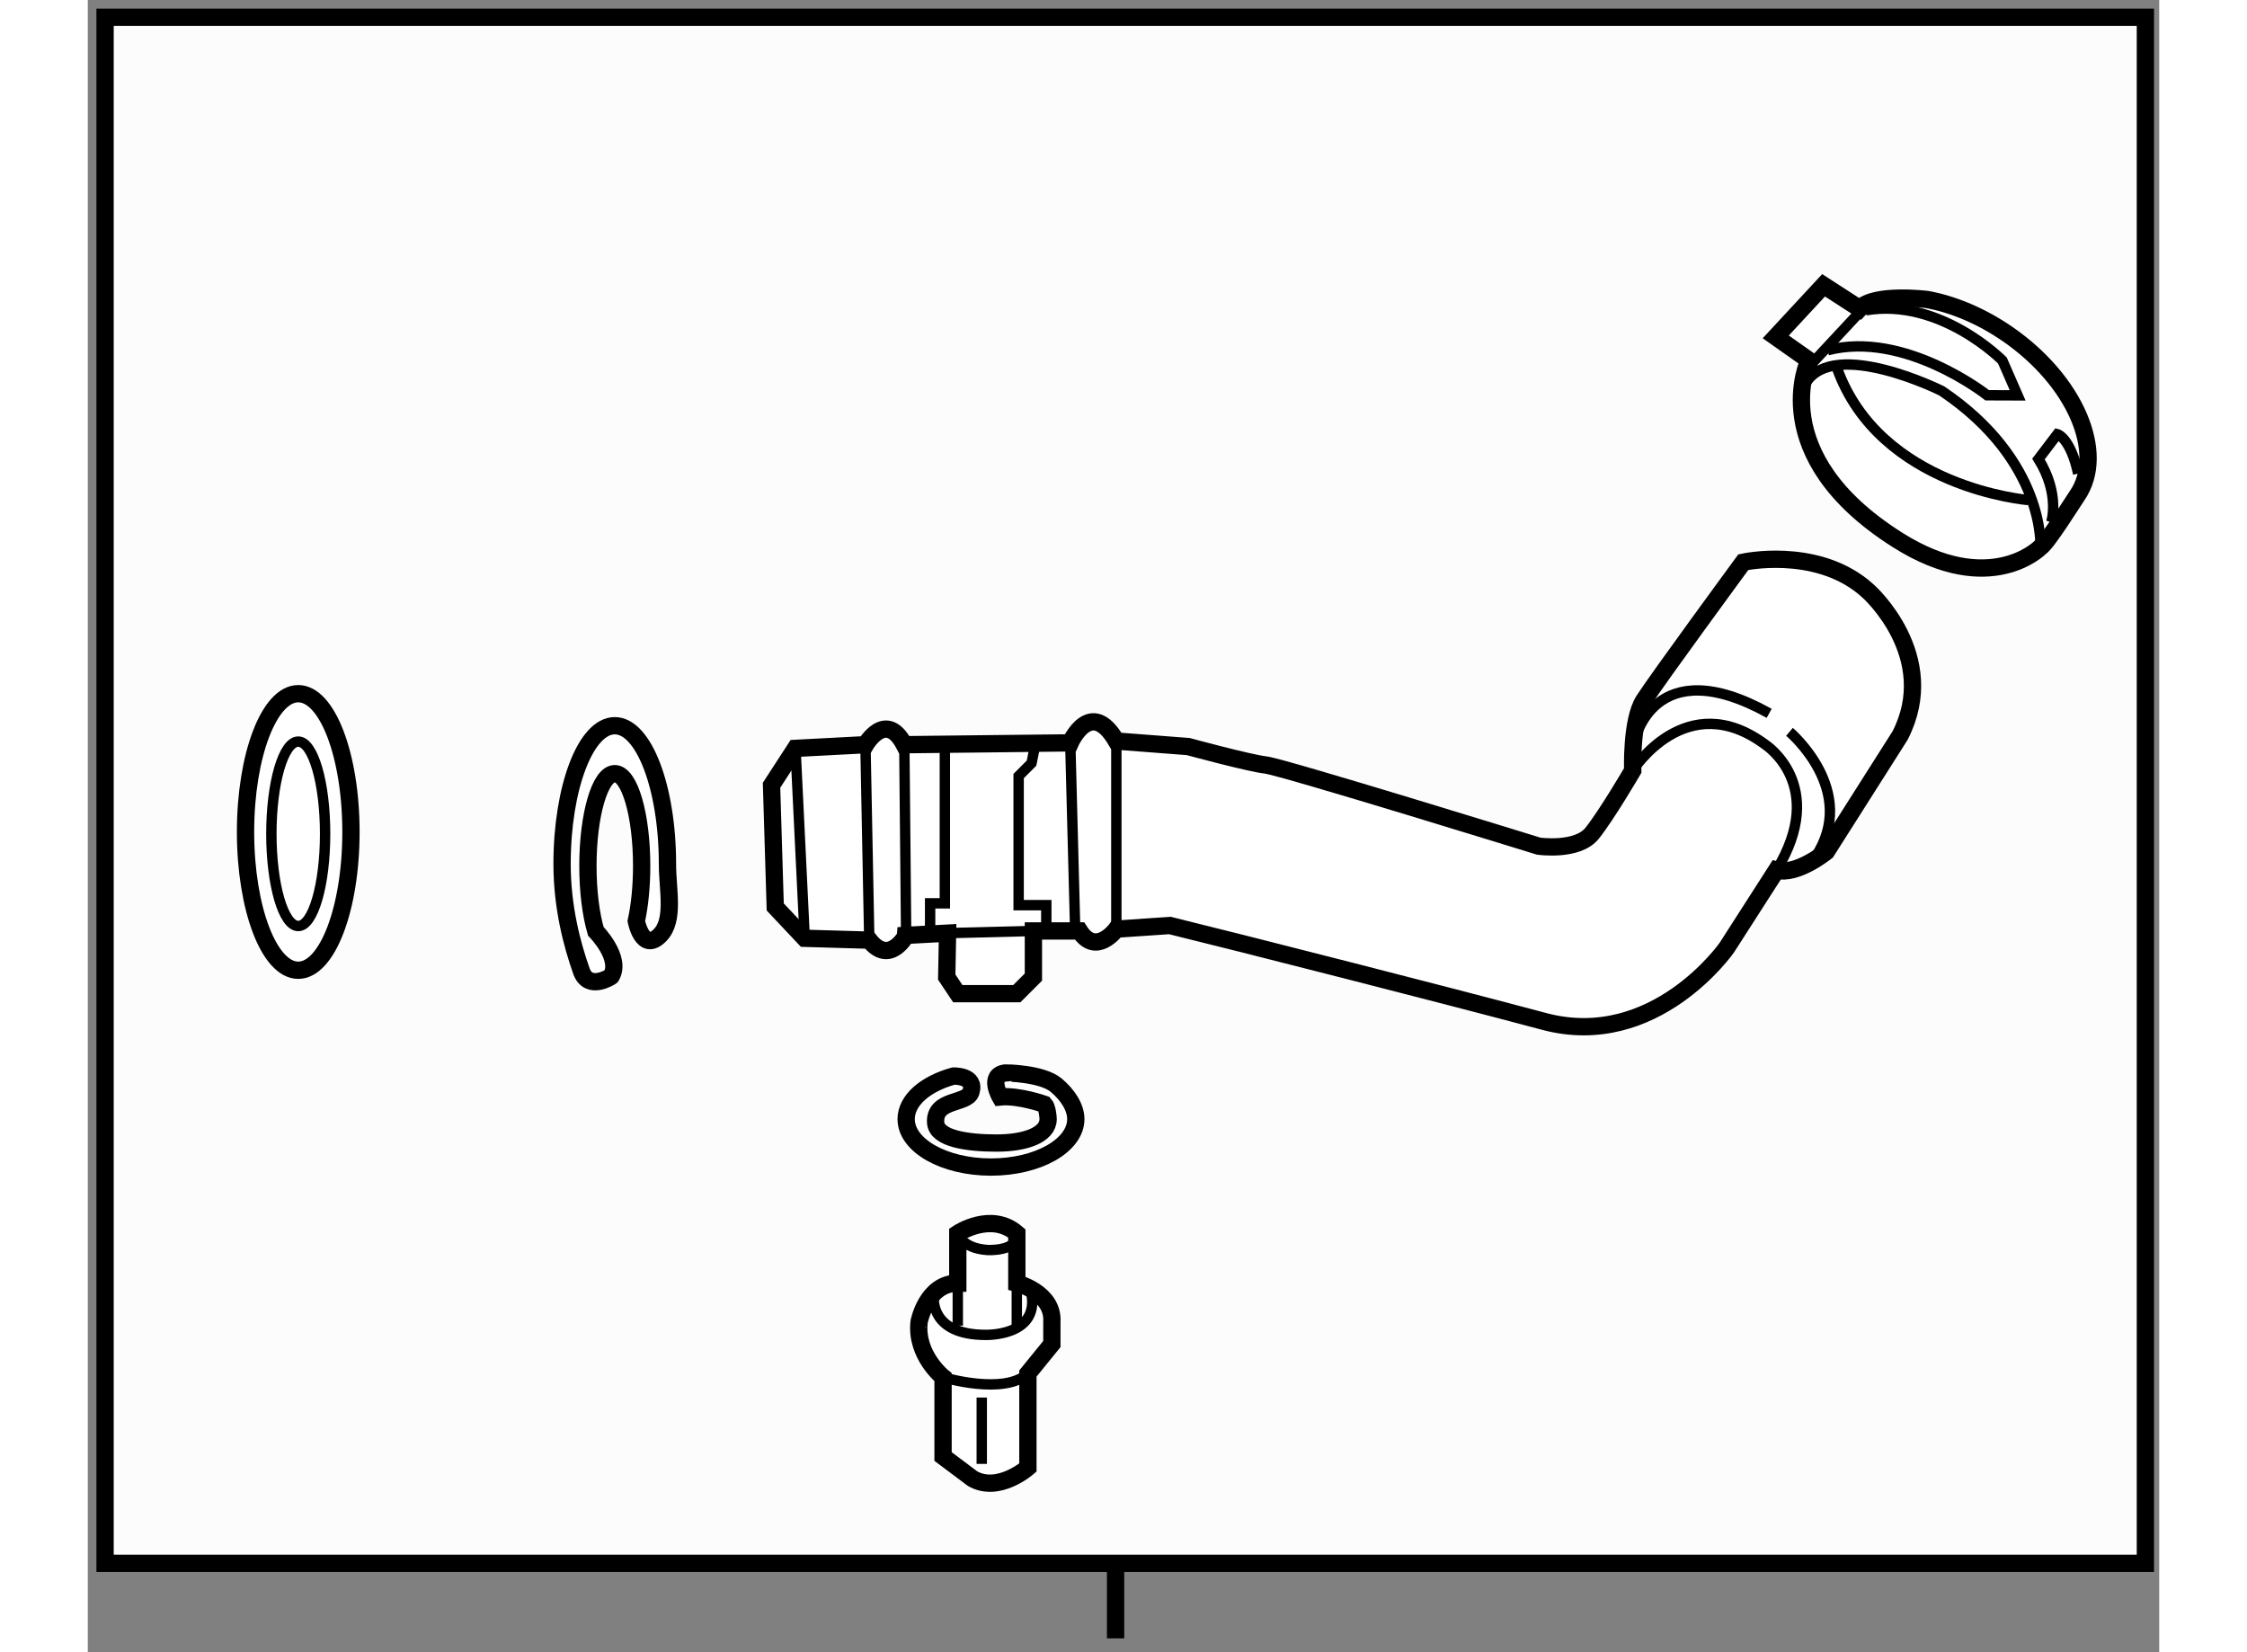
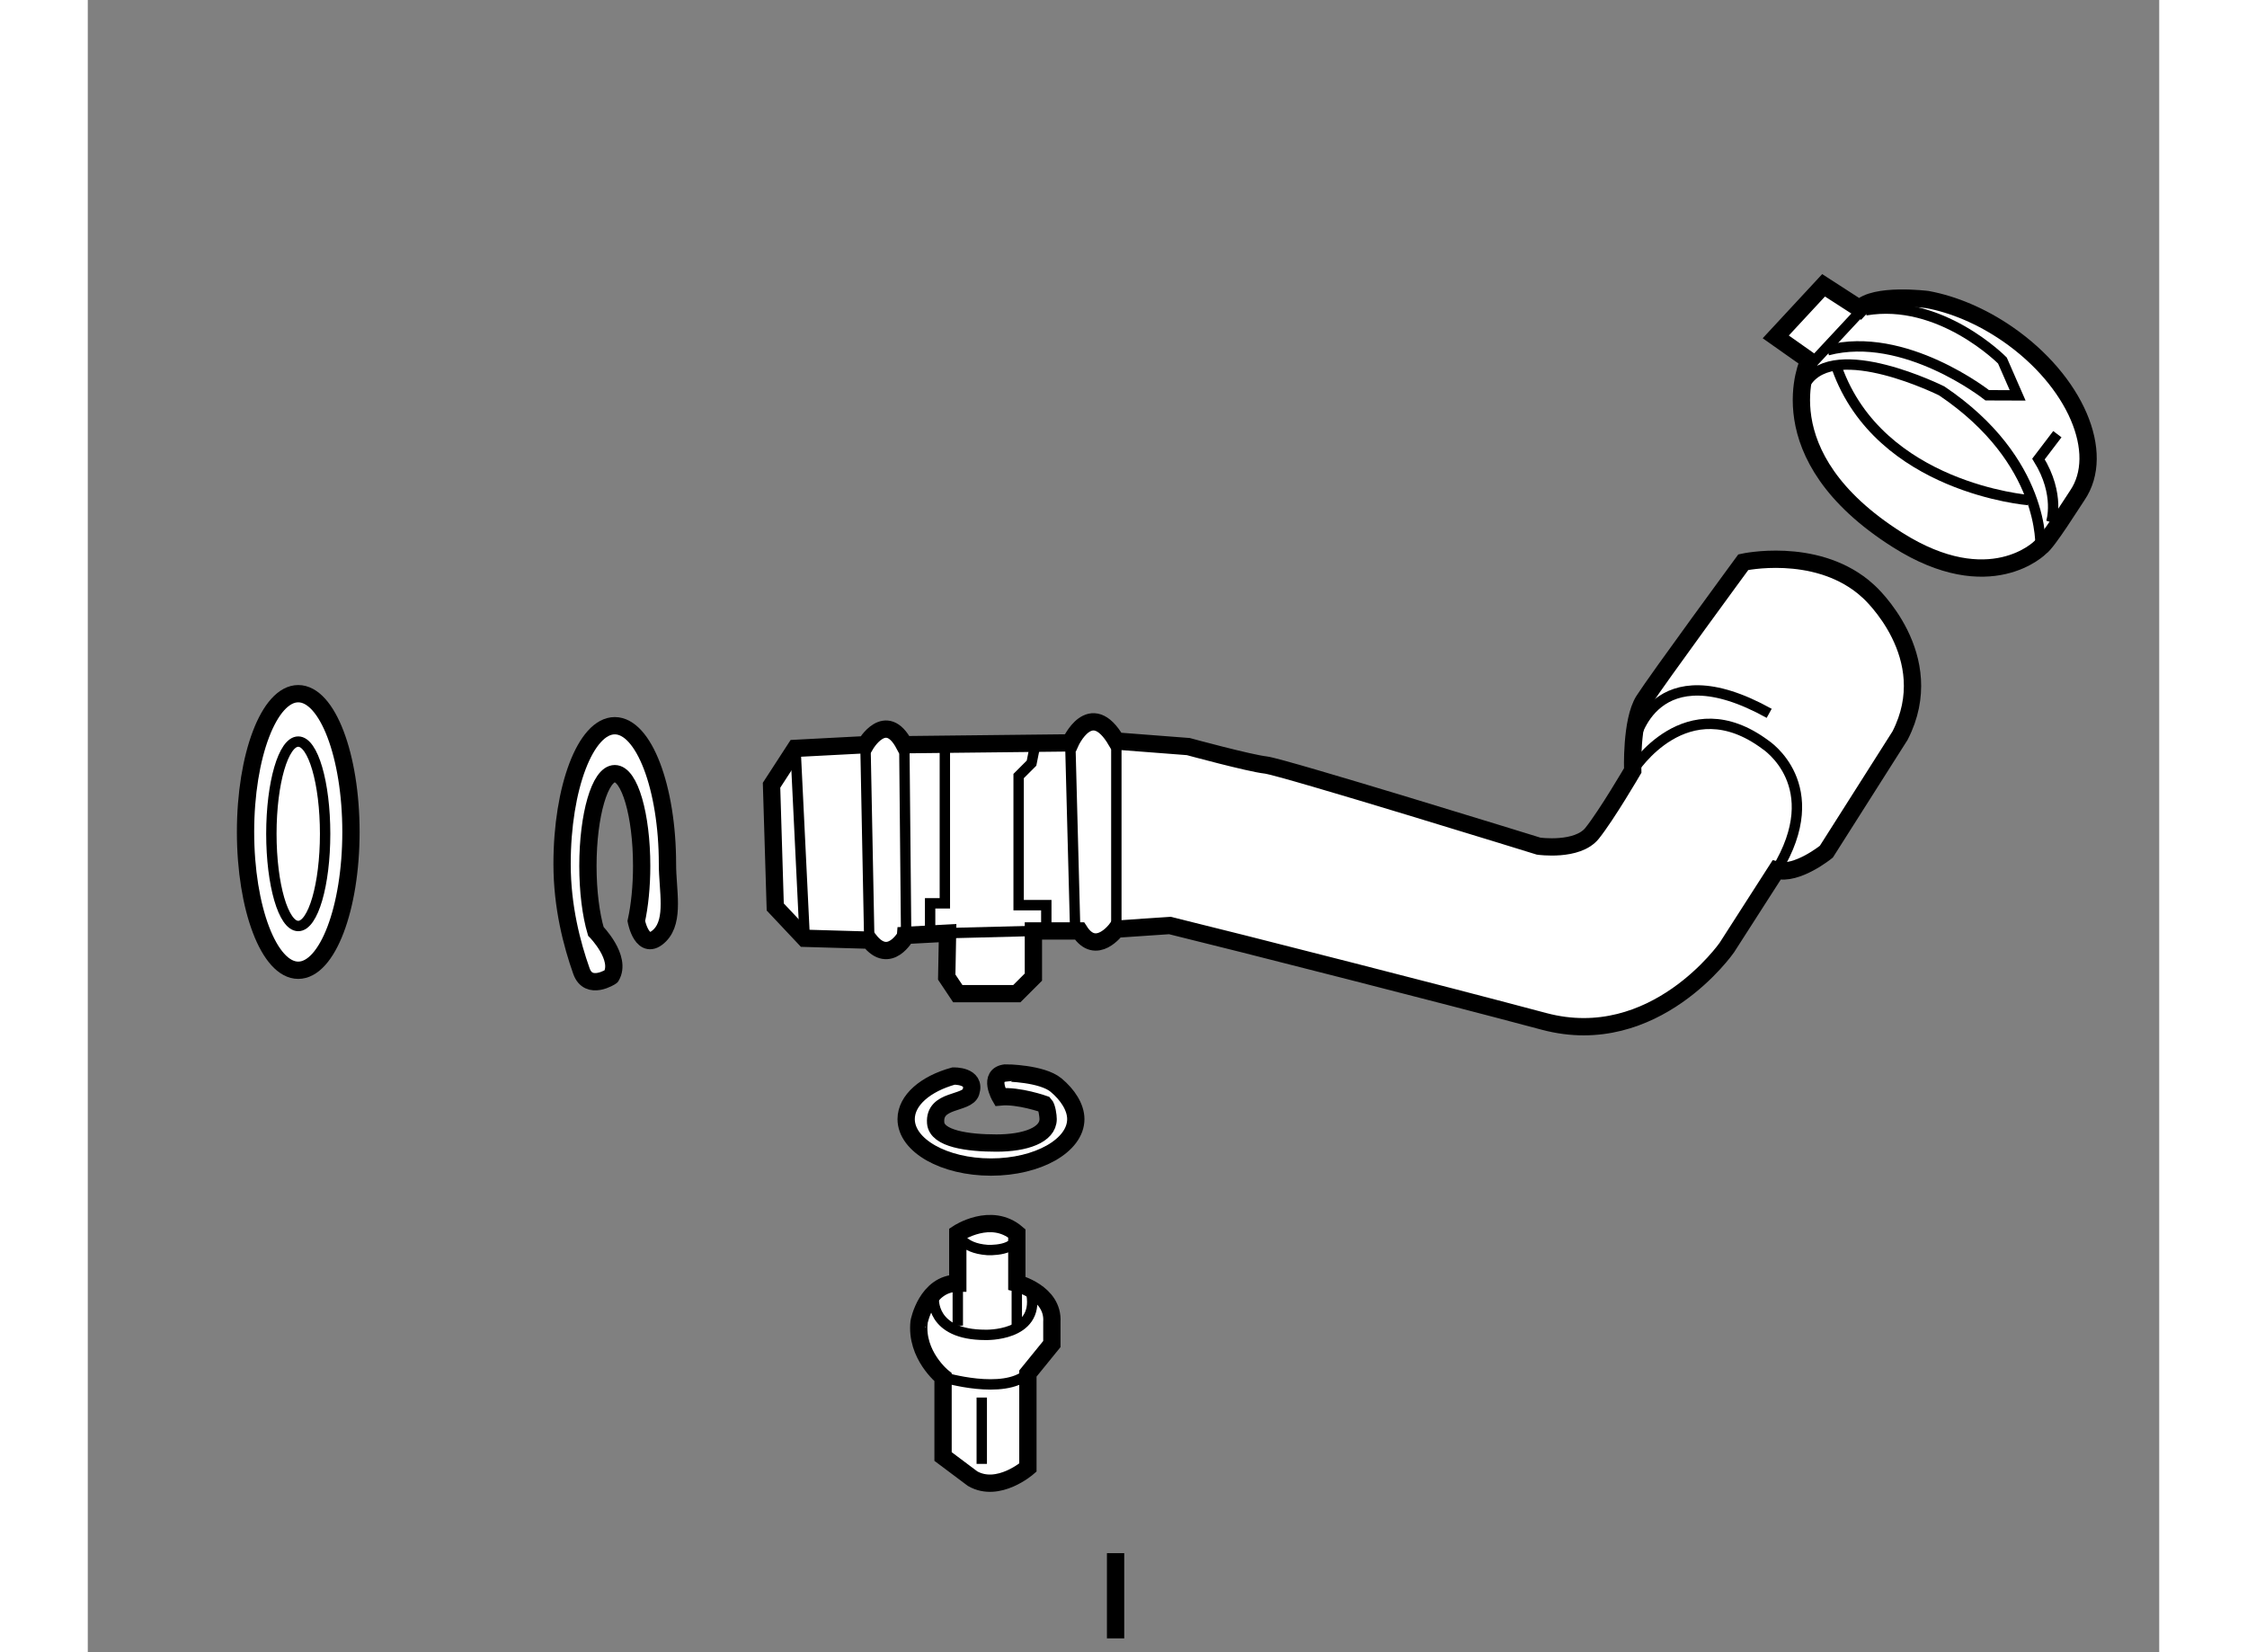
<svg xmlns="http://www.w3.org/2000/svg" version="1.1" x="0px" y="0px" width="244.8px" height="180px" viewBox="7.263 46.881 59.89 47.769" enable-background="new 0 0 244.8 180" xml:space="preserve">
  <rect x="7.263" y="46.881" width="59.89" height="47.769" fill="#808080" stroke="none" />
  <g>
    <line fill="none" stroke="#000000" stroke-width="0.5" x1="36.979" y1="91.786" x2="36.979" y2="94.25" />
-     <rect x="7.763" y="47.381" fill="#FCFCFC" stroke="#000000" stroke-width="0.5" width="58.99" height="44.699" />
  </g>
  <g>
    <path fill="#FFFFFF" stroke="#000000" stroke-width="0.5" d="M29.858,74.063l-1.866-0.054l-0.853-0.906l-0.107-3.519l0.692-1.066     l2.026-0.106c0,0,0.586-1.014,1.12,0l4.798-0.053c0,0,0.587-1.333,1.333-0.053l2.08,0.16c0,0,1.76,0.479,2.239,0.533     c0.48,0.053,7.891,2.346,7.891,2.346s1.12,0.16,1.546-0.373c0.426-0.533,1.173-1.813,1.173-1.813s-0.053-1.439,0.32-2.026     c0.373-0.586,2.878-3.998,2.878-3.998s2.027-0.447,3.463,0.71c0.055,0.045,0.11,0.093,0.164,0.143c0,0,2.08,1.866,0.906,4.159     l-2.132,3.358c0,0-0.854,0.693-1.44,0.533l-1.439,2.242c0,0-2.079,2.983-5.278,2.133c-3.2-0.855-8.691-2.242-8.691-2.242     l-2.133-0.532l-1.546,0.105c0,0-0.586,0.801-1.066,0.053h-1.333v1.334l-0.479,0.479h-1.707l-0.32-0.479l0.024-1.271l-1.197,0.064     C30.924,73.925,30.444,74.811,29.858,74.063z" />
    <line fill="none" stroke="#000000" stroke-width="0.3" x1="30.871" y1="68.413" x2="30.924" y2="73.925" />
    <line fill="none" stroke="#000000" stroke-width="0.3" x1="29.751" y1="68.625" x2="29.858" y2="74.063" />
    <line fill="none" stroke="#000000" stroke-width="0.3" x1="37.001" y1="68.306" x2="37.001" y2="73.744" />
    <line fill="none" stroke="#000000" stroke-width="0.3" x1="35.669" y1="68.359" x2="35.812" y2="73.797" />
    <line fill="none" stroke="#000000" stroke-width="0.3" x1="32.121" y1="73.86" x2="34.603" y2="73.797" />
    <polyline fill="none" stroke="#000000" stroke-width="0.3" points="31.617,73.903 31.617,72.998 32.043,72.998 32.043,68.572        " />
    <polyline fill="none" stroke="#000000" stroke-width="0.3" points="34.976,73.69 34.976,73.051 34.176,73.051 34.176,69.318      34.549,68.945 34.656,68.413   " />
    <line fill="none" stroke="#000000" stroke-width="0.3" x1="27.725" y1="68.519" x2="27.992" y2="74.01" />
    <path fill="none" stroke="#000000" stroke-width="0.3" d="M51.931,69.159c0,0,1.546-2.453,3.838-0.746c0,0,1.813,1.172,0.32,3.625     " />
    <path fill="none" stroke="#000000" stroke-width="0.3" d="M51.984,68.306c0,0,0.533-2.666,3.892-0.801" />
-     <path fill="none" stroke="#000000" stroke-width="0.3" d="M56.463,68.04c0,0,2.026,1.705,0.746,3.625" />
  </g>
  <g>
    <path fill="#FFFFFF" stroke="#000000" stroke-width="0.5" d="M21.535,74.956c-0.27-0.763-0.559-1.847-0.559-3.094    c0-2.208,0.682-3.999,1.524-3.999c0.841,0,1.523,1.791,1.523,3.999c-0.001,0.753,0.216,1.62-0.218,2.06    c-0.507,0.511-0.683-0.411-0.683-0.411c0.097-0.444,0.155-0.997,0.155-1.595c0-1.473-0.348-2.667-0.777-2.667    c-0.429,0-0.777,1.194-0.777,2.667c0,0.739,0.087,1.408,0.229,1.891c0,0,0.762,0.773,0.442,1.306    C22.394,75.114,21.742,75.543,21.535,74.956z" />
  </g>
  <g>
    <ellipse fill="#FFFFFF" stroke="#000000" stroke-width="0.5" cx="13.348" cy="70.935" rx="1.524" ry="3.998" />
    <ellipse fill="none" stroke="#000000" stroke-width="0.3" cx="13.348" cy="70.988" rx="0.777" ry="2.666" />
  </g>
  <g>
    <path fill="#FFFFFF" stroke="#000000" stroke-width="0.5" d="M59.586,62.491c2.681,1.697,4.132,0.213,4.132,0.213     c0.198-0.127,0.93-1.301,1.063-1.495c0.842-1.229-0.058-3.319-2.01-4.668c-0.761-0.525-1.569-0.86-2.322-1     c0,0-1.541-0.195-1.958,0.262l-1.042-0.673l-1.383,1.491l0.96,0.677C57.026,57.297,55.699,60.033,59.586,62.491z" />
    <path fill="none" stroke="#000000" stroke-width="0.3" d="M63.719,62.704c0,0,0.16-2.492-2.854-4.521c0,0-3.078-1.538-3.919-0.247     " />
    <path fill="none" stroke="#000000" stroke-width="0.3" d="M63.366,61.338c0,0-4.293-0.344-5.532-3.821" />
    <line fill="none" stroke="#000000" stroke-width="0.3" x1="57.088" y1="57.415" x2="58.678" y2="55.708" />
    <path fill="none" stroke="#000000" stroke-width="0.3" d="M58.664,55.853c2.16-0.371,3.955,1.451,3.955,1.451l0.441,1.008     l-0.88-0.003c0,0-2.384-1.886-4.615-1.301" />
-     <path fill="none" stroke="#000000" stroke-width="0.3" d="M64.03,61.983c0,0,0.269-0.802-0.368-1.831l0.546-0.718     c0,0,0.375,0.098,0.602,1.14" />
+     <path fill="none" stroke="#000000" stroke-width="0.3" d="M64.03,61.983c0,0,0.269-0.802-0.368-1.831l0.546-0.718     " />
  </g>
  <g>
    <path fill="#FFFFFF" stroke="#000000" stroke-width="0.5" d="M32.417,83.98v-1.439c0,0,0.96-0.64,1.707,0v1.439     c0,0,1.066,0.268,1.013,1.121v0.639l-0.693,0.853v2.719c0,0-0.854,0.746-1.599,0.32l-0.854-0.64v-2.293c0,0-0.8-0.639-0.693-1.598     C31.297,85.102,31.51,83.98,32.417,83.98z" />
    <line fill="none" stroke="#000000" stroke-width="0.3" x1="34.123" y1="83.98" x2="34.123" y2="85.314" />
    <line fill="none" stroke="#000000" stroke-width="0.3" x1="32.417" y1="83.98" x2="32.417" y2="85.208" />
    <path fill="none" stroke="#000000" stroke-width="0.3" d="M31.724,84.407c0,0-0.107,1.068,1.492,1.068     c0,0,1.546,0.052,1.333-1.175" />
    <path fill="none" stroke="#000000" stroke-width="0.3" d="M31.99,86.699c0,0,1.759,0.533,2.453-0.106" />
    <line fill="none" stroke="#000000" stroke-width="0.3" x1="33.11" y1="89.205" x2="33.11" y2="87.287" />
    <path fill="none" stroke="#000000" stroke-width="0.3" d="M32.417,82.541c0,0,0.107,0.427,0.854,0.48c0,0,0.906,0.055,0.853-0.48" />
  </g>
  <g>
    <path fill="#FFFFFF" stroke="#000000" stroke-width="0.5" d="M35.258,78.253c0.332,0.276,0.571,0.638,0.571,0.984    c0,0.764-1.097,1.386-2.452,1.386s-2.453-0.622-2.453-1.386c0-0.547,0.559-1.021,1.369-1.245c0,0,0.659-0.024,0.503,0.465    c-0.113,0.352-1.072,0.19-1.019,0.887c0.035,0.463,0.935,0.585,1.759,0.585c0.825,0,1.493-0.229,1.493-0.693    c0-0.087-0.032-0.35-0.106-0.427c0,0-0.746-0.266-1.28-0.213c0,0-0.373-0.64,0.16-0.694C33.803,77.901,34.846,77.911,35.258,78.253    z" />
  </g>
</svg>